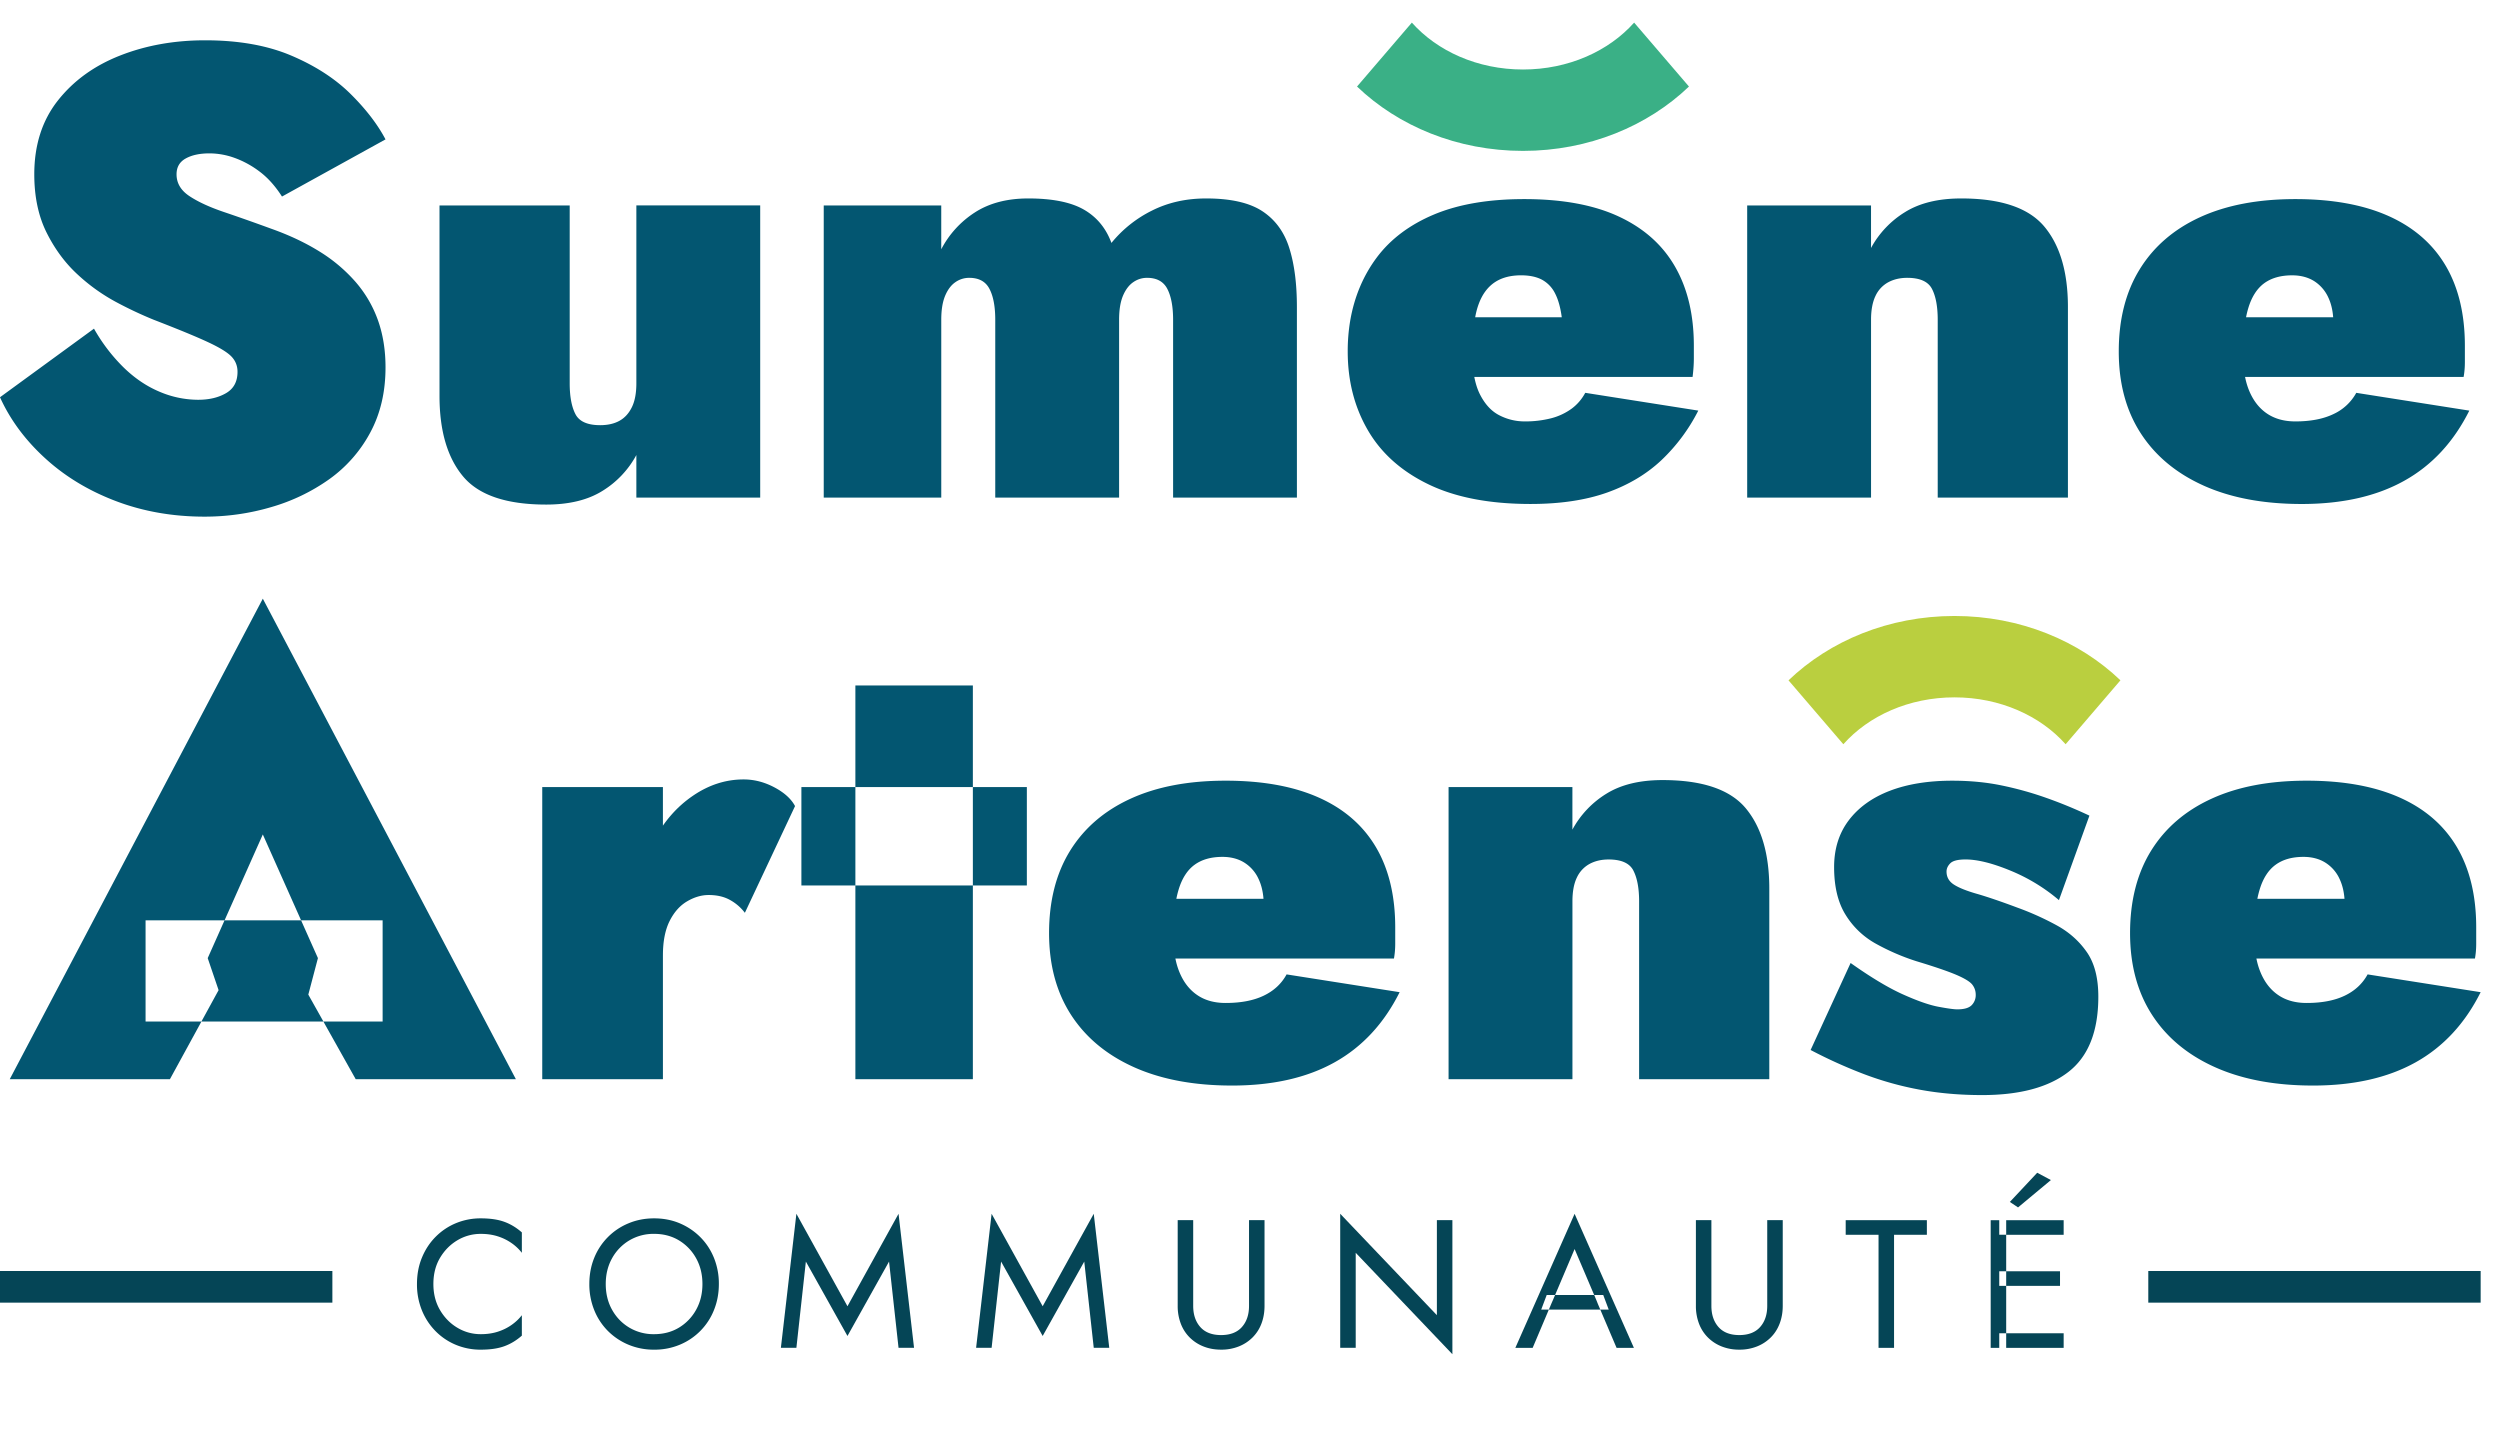
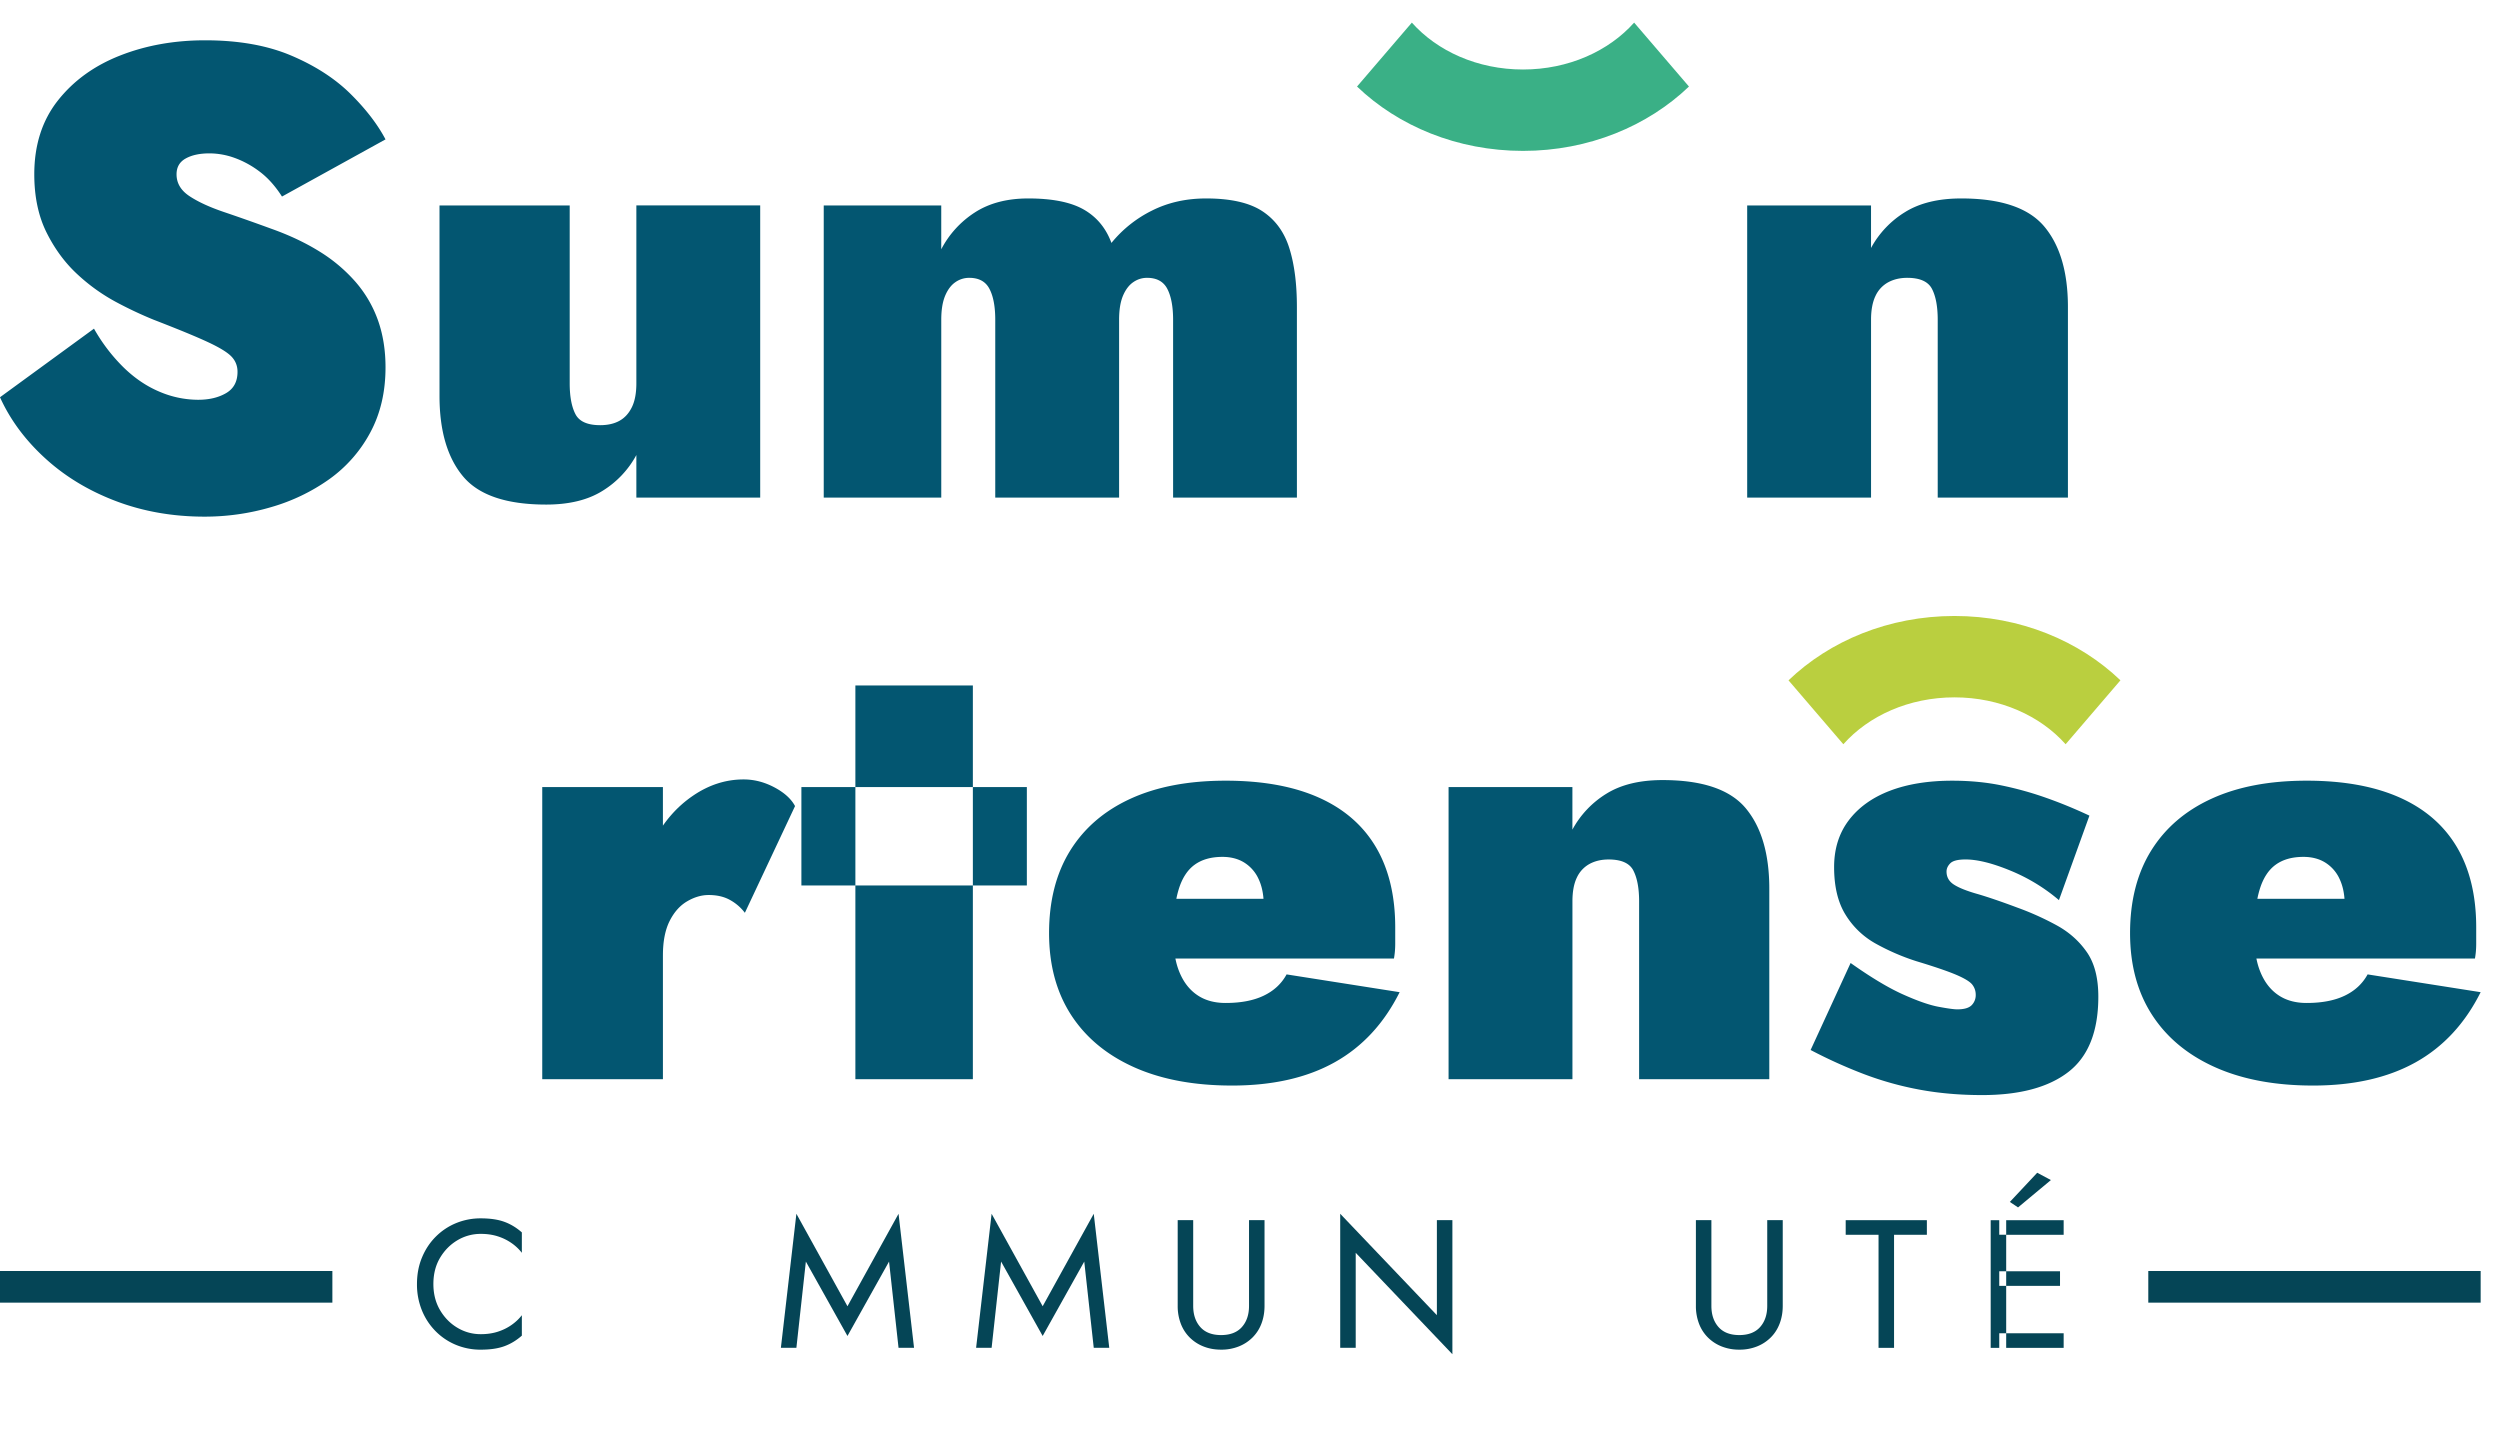
<svg xmlns="http://www.w3.org/2000/svg" id="SVGDoc" width="158" height="92" version="1.1" viewBox="0 0 158 92">
  <defs>
    <clipPath id="clip-94c3f178-37d0-4a22-be87-9292c1a29742">
      <path d="M0 91.395V.604h157.516v90.791z" />
    </clipPath>
  </defs>
  <title>Group 6292</title>
  <title>Group 5608</title>
  <title>Rectangle 1609</title>
  <g clip-path="url(#clip-94c3f178-37d0-4a22-be87-9292c1a29742)">
    <title>Path 17670</title>
    <path d="M7.787 23.198c.696.683 1.45 1.2 2.267 1.547a6.25 6.25 0 0 0 2.47.521c.696 0 1.284-.14 1.766-.421.481-.281.721-.728.721-1.344 0-.376-.125-.696-.38-.964s-.757-.575-1.506-.923c-.748-.348-1.887-.816-3.412-1.406a25.009 25.009 0 0 1-2.308-1.083 11.74 11.74 0 0 1-2.487-1.765c-.791-.724-1.446-1.606-1.968-2.65-.522-1.043-.783-2.275-.783-3.693 0-1.847.495-3.398 1.485-4.656.99-1.258 2.301-2.208 3.935-2.85 1.631-.642 3.424-.964 5.378-.964 2.113 0 3.926.322 5.439.964 1.512.642 2.755 1.445 3.734 2.407.976.964 1.718 1.928 2.227 2.891l-6.543 3.613c-.428-.67-.903-1.197-1.426-1.586a5.953 5.953 0 0 0-1.584-.862 4.713 4.713 0 0 0-1.566-.281c-.616 0-1.117.106-1.504.32-.39.214-.584.549-.584 1.004 0 .562.275 1.023.824 1.384.548.362 1.277.697 2.186 1.004.91.308 1.915.662 3.013 1.064 1.123.401 2.126.876 3.01 1.425a9.97 9.97 0 0 1 2.266 1.906 7.547 7.547 0 0 1 1.426 2.43c.32.896.482 1.892.482 2.99 0 1.551-.321 2.923-.963 4.114a8.602 8.602 0 0 1-2.59 2.95 12.107 12.107 0 0 1-3.673 1.765c-1.365.402-2.77.603-4.213.603-2.008 0-3.875-.328-5.6-.983-1.728-.655-3.218-1.559-4.476-2.71C1.592 27.809.64 26.524 0 25.106l5.94-4.335a11.06 11.06 0 0 0 1.847 2.427" fill="#035671" />
  </g>
  <g clip-path="url(#clip-94c3f178-37d0-4a22-be87-9292c1a29742)">
    <title>Path 17671</title>
    <path d="M36.366 26.17c.24.468.762.701 1.565.701.482 0 .89-.092 1.225-.28.334-.186.594-.476.782-.863.188-.388.28-.89.28-1.505v-11.24h7.827v18.465h-7.827v-2.69a6.004 6.004 0 0 1-2.147 2.269c-.923.575-2.107.862-3.553.862-2.514 0-4.267-.595-5.257-1.787-.99-1.189-1.484-2.883-1.484-5.076V12.984h8.228v11.239c0 .829.119 1.48.361 1.946" fill="#035671" />
  </g>
  <g clip-path="url(#clip-94c3f178-37d0-4a22-be87-9292c1a29742)">
    <title>Path 17672</title>
    <path d="M81.965 31.449H74.14v-11.24c0-.828-.122-1.478-.362-1.945-.241-.47-.67-.705-1.285-.705-.32 0-.616.095-.882.282-.268.187-.482.477-.644.863-.16.389-.24.89-.24 1.505v11.24H62.9v-11.24c0-.828-.12-1.478-.363-1.945-.24-.47-.668-.705-1.284-.705a1.51 1.51 0 0 0-.883.282c-.268.187-.482.477-.642.863-.16.389-.24.89-.24 1.505v11.24H52.06V12.985h7.427v2.77a6.142 6.142 0 0 1 2.126-2.33c.91-.587 2.034-.883 3.373-.883 1.524 0 2.695.235 3.512.704.816.467 1.398 1.17 1.745 2.107a7.723 7.723 0 0 1 2.57-2.048c1.016-.508 2.152-.763 3.411-.763 1.552 0 2.737.268 3.553.804.815.535 1.385 1.311 1.705 2.327.322 1.018.482 2.262.482 3.734z" fill="#035671" />
  </g>
  <g clip-path="url(#clip-94c3f178-37d0-4a22-be87-9292c1a29742)">
    <title>Path 17673</title>
-     <path d="M89.43 20.05h9.273c-.082-.617-.222-1.118-.422-1.505a1.981 1.981 0 0 0-.822-.864c-.348-.186-.791-.281-1.325-.281-.67 0-1.225.147-1.666.441-.44.296-.778.743-1.004 1.346-.228.6-.34 1.344-.34 2.228l-.082.802c0 1.151.162 2.048.482 2.69.322.641.736 1.09 1.244 1.344a3.456 3.456 0 0 0 1.567.382 6.59 6.59 0 0 0 1.705-.2 3.828 3.828 0 0 0 1.285-.603c.361-.267.649-.603.863-1.004l7.144 1.124a11.424 11.424 0 0 1-2.328 3.131c-.937.882-2.08 1.565-3.431 2.047-1.353.481-2.965.723-4.838.723-2.595 0-4.75-.414-6.461-1.244-1.714-.83-2.99-1.973-3.834-3.433-.843-1.457-1.264-3.11-1.264-4.957a11.537 11.537 0 0 1 .16-1.967c.266-1.526.837-2.863 1.705-4.014.871-1.15 2.075-2.047 3.613-2.69 1.539-.64 3.432-.963 5.68-.963 2.408 0 4.402.368 5.98 1.105 1.58.736 2.764 1.793 3.552 3.17.791 1.378 1.185 3.044 1.185 4.997v.783c0 .363-.026.756-.08 1.184H89.43z" fill="#035671" />
  </g>
  <g clip-path="url(#clip-94c3f178-37d0-4a22-be87-9292c1a29742)">
    <title>Path 17674</title>
    <path d="M122.104 18.264c-.242-.47-.763-.705-1.567-.705-.456 0-.856.095-1.204.282a1.88 1.88 0 0 0-.803.864c-.186.388-.28.89-.28 1.504v11.24h-7.828V12.985h7.827v2.688a6.023 6.023 0 0 1 2.148-2.267c.922-.575 2.107-.864 3.552-.864 2.516 0 4.268.596 5.26 1.787.99 1.19 1.484 2.884 1.484 5.078v12.042h-8.229v-11.24c0-.828-.12-1.478-.36-1.945" fill="#035671" />
  </g>
  <g clip-path="url(#clip-94c3f178-37d0-4a22-be87-9292c1a29742)">
    <title>Path 17675</title>
-     <path d="M139.263 30.687c-1.725-.776-3.05-1.88-3.974-3.313-.923-1.43-1.383-3.15-1.383-5.157 0-2.034.44-3.767 1.324-5.198.882-1.432 2.153-2.53 3.812-3.292 1.66-.761 3.667-1.144 6.022-1.144 2.327 0 4.288.355 5.88 1.064 1.592.71 2.796 1.754 3.613 3.13.815 1.379 1.223 3.071 1.223 5.078v1.025c0 .334-.026.648-.08.942h-17.54V20.05h10.275l-1.525 1.847c.16-.241.294-.495.401-.763.107-.267.16-.494.16-.682 0-.642-.106-1.191-.32-1.647a2.41 2.41 0 0 0-.903-1.043c-.388-.24-.85-.361-1.385-.361-.723 0-1.311.168-1.767.501-.454.335-.789.858-1.003 1.567-.214.709-.321 1.625-.321 2.749-.026.937.086 1.732.34 2.389.256.655.63 1.156 1.124 1.504.496.348 1.105.523 1.828.523.962 0 1.766-.154 2.407-.463a3.14 3.14 0 0 0 1.446-1.344l7.144 1.124c-.99 1.981-2.361 3.46-4.114 4.434-1.753.979-3.914 1.467-6.483 1.467-2.407 0-4.475-.388-6.201-1.164" fill="#035671" />
  </g>
  <g clip-path="url(#clip-94c3f178-37d0-4a22-be87-9292c1a29742)">
    <title>Path 17682</title>
    <path d="M96.253 4.393c-2.88 0-5.427-1.168-7.024-2.964l-3.465 4.04c2.602 2.493 6.332 4.067 10.49 4.067 4.157 0 7.886-1.574 10.488-4.067l-3.465-4.04c-1.597 1.796-4.145 2.964-7.024 2.964" fill="#3ab086" />
  </g>
  <g clip-path="url(#clip-94c3f178-37d0-4a22-be87-9292c1a29742)">
    <title>Group 6294</title>
    <title>Path 17676</title>
    <path d="M41.897 68.206H34.27V49.742h7.626zm4.255-11.319c-.374-.214-.83-.322-1.364-.322-.456 0-.91.134-1.366.402-.455.268-.822.683-1.104 1.245-.28.562-.421 1.283-.421 2.167l-1.443-3.412c0-1.471.306-2.783.922-3.934.614-1.15 1.424-2.066 2.429-2.749 1.003-.683 2.066-1.024 3.19-1.024.67 0 1.318.168 1.946.501.63.335 1.065.73 1.305 1.184l-3.17 6.744a2.977 2.977 0 0 0-.924-.802" fill="#035671" />
    <title>Path 17677</title>
    <path d="M61.485 68.206H54.06V55.962h7.425zM54.06 43.32h7.425v6.421H54.06zm10.837 6.421h-3.412v6.221h3.412zm-14.249 0v6.221h3.412v-6.22z" fill="#035671" />
    <title>Path 17678</title>
    <path d="M71.66 67.442c-1.726-.776-3.05-1.88-3.974-3.31-.922-1.433-1.385-3.153-1.385-5.159 0-2.033.443-3.766 1.325-5.199.883-1.43 2.154-2.528 3.813-3.29 1.66-.763 3.666-1.145 6.02-1.145 2.33 0 4.29.356 5.882 1.065 1.591.708 2.797 1.752 3.613 3.129.815 1.38 1.224 3.072 1.224 5.078v1.024c0 .335-.027.648-.08.944H70.555v-3.774h10.277l-1.526 1.846c.16-.241.294-.494.402-.762.106-.268.16-.495.16-.683 0-.641-.108-1.19-.322-1.645a2.374 2.374 0 0 0-.903-1.043c-.387-.242-.85-.363-1.383-.363-.724 0-1.312.168-1.768.503-.455.335-.789.856-1.003 1.565-.215.709-.321 1.625-.321 2.75-.026.936.086 1.733.341 2.388.255.655.629 1.158 1.124 1.505.495.35 1.104.522 1.826.522.964 0 1.767-.154 2.409-.462.642-.307 1.124-.755 1.445-1.344l7.144 1.124c-.99 1.98-2.361 3.459-4.114 4.435-1.752.977-3.913 1.466-6.482 1.466-2.408 0-4.476-.389-6.202-1.165" fill="#035671" />
    <title>Path 17679</title>
    <path d="M103.23 55.02c-.24-.468-.763-.701-1.565-.701-.455 0-.857.092-1.204.28a1.88 1.88 0 0 0-.803.863c-.188.388-.28.89-.28 1.506v11.238H91.55V49.742h7.826v2.69a6.027 6.027 0 0 1 2.148-2.269c.923-.574 2.107-.862 3.553-.862 2.514 0 4.267.596 5.257 1.785.99 1.193 1.486 2.885 1.486 5.078v12.042h-8.228V56.968c0-.83-.121-1.478-.363-1.947" fill="#035671" />
    <title>Path 17680</title>
    <path d="M120.27 62.847c.924.415 1.672.676 2.249.782.575.108.968.162 1.184.162.428 0 .728-.086.903-.26a.9.9 0 0 0 .26-.664c0-.24-.074-.454-.22-.642-.148-.186-.49-.394-1.023-.622-.536-.227-1.378-.514-2.53-.862a14.09 14.09 0 0 1-2.548-1.105 5.186 5.186 0 0 1-1.907-1.826c-.482-.776-.722-1.78-.722-3.01 0-1.151.306-2.135.922-2.951.616-.815 1.478-1.438 2.59-1.867 1.11-.426 2.428-.642 3.953-.642 1.124 0 2.168.101 3.131.302.964.2 1.9.46 2.81.783.91.32 1.82.696 2.73 1.123l-1.927 5.34a11.391 11.391 0 0 0-3.07-1.867c-1.139-.469-2.081-.703-2.83-.703-.483 0-.803.08-.964.24-.16.16-.24.335-.24.523 0 .348.153.623.461.822.307.2.79.395 1.444.583.657.188 1.519.482 2.589.882a17.68 17.68 0 0 1 2.49 1.125c.775.428 1.404.99 1.886 1.686s.723 1.631.723 2.809c0 2.195-.63 3.78-1.888 4.756-1.258.976-3.077 1.465-5.458 1.465-1.392 0-2.703-.113-3.933-.34a20.354 20.354 0 0 1-3.533-.985 31.004 31.004 0 0 1-3.371-1.524l2.528-5.499c1.284.91 2.388 1.572 3.31 1.986" fill="#035671" />
    <title>Path 17681</title>
    <path d="M139.979 67.442c-1.727-.776-3.051-1.88-3.974-3.31-.923-1.433-1.385-3.153-1.385-5.159 0-2.033.442-3.766 1.324-5.199.884-1.43 2.154-2.528 3.814-3.29 1.66-.763 3.665-1.145 6.02-1.145 2.33 0 4.29.356 5.882 1.065 1.59.708 2.796 1.752 3.613 3.129.815 1.38 1.223 3.072 1.223 5.078v1.024c0 .335-.026.648-.08.944h-17.542v-3.774h10.277l-1.525 1.846a4.23 4.23 0 0 0 .401-.762c.107-.268.16-.495.16-.683 0-.641-.107-1.19-.321-1.645a2.374 2.374 0 0 0-.904-1.043c-.386-.242-.849-.363-1.383-.363-.724 0-1.311.168-1.767.503-.456.335-.79.856-1.003 1.565-.216.709-.322 1.625-.322 2.75-.026.936.087 1.733.342 2.388.254.655.628 1.158 1.123 1.505.495.35 1.104.522 1.826.522.964 0 1.768-.154 2.41-.462.641-.307 1.123-.755 1.445-1.344l7.144 1.124c-.99 1.98-2.362 3.459-4.114 4.435-1.753.977-3.914 1.466-6.483 1.466-2.407 0-4.475-.389-6.201-1.165" fill="#035671" />
    <title>Path 17683</title>
    <path d="M123.523 44.073c2.88 0 5.427 1.168 7.024 2.963l3.465-4.04c-2.602-2.493-6.331-4.066-10.49-4.066-4.157 0-7.886 1.573-10.488 4.067l3.465 4.039c1.597-1.796 4.145-2.963 7.024-2.963" fill="#bacf3f" />
    <title>Path 17684</title>
-     <path d="M9.2 58.163h4.993l2.417-5.426 2.418 5.426h5.154v6.398h-3.744l2.043 3.644h10.123L16.61 37.836.616 68.205h10.123l1.992-3.644H9.2zm10.893 2.39-.608 2.307.954 1.7H12.73l1.085-1.983-.688-2.024 1.065-2.39h4.835z" fill="#035671" />
  </g>
  <g clip-path="url(#clip-94c3f178-37d0-4a22-be87-9292c1a29742)">
    <title>Group 6293</title>
    <title>Path 17660</title>
    <path d="M27.81 82.798c.281.477.648.85 1.101 1.118.454.27.946.404 1.476.404.385 0 .736-.05 1.055-.15.318-.1.609-.24.87-.421.261-.18.485-.39.669-.628v1.291c-.339.3-.707.523-1.107.669-.4.146-.896.218-1.487.218a4.045 4.045 0 0 1-1.574-.305 3.904 3.904 0 0 1-1.285-.864 4.012 4.012 0 0 1-.865-1.32 4.34 4.34 0 0 1-.31-1.66c0-.6.102-1.153.31-1.66.208-.507.495-.947.865-1.32a3.91 3.91 0 0 1 1.285-.864A4.056 4.056 0 0 1 30.387 77c.591 0 1.088.073 1.487.219.4.146.768.37 1.107.669v1.29a2.977 2.977 0 0 0-.669-.627 3.208 3.208 0 0 0-.87-.42c-.319-.1-.67-.15-1.055-.15-.53 0-1.022.134-1.476.402-.453.27-.82.64-1.101 1.113-.28.472-.42 1.024-.42 1.654 0 .622.14 1.172.42 1.648" fill="#054556" />
    <title>Path 17661</title>
-     <path d="M38.681 82.775c.266.477.628.853 1.09 1.13a2.99 2.99 0 0 0 1.567.415c.592 0 1.117-.139 1.575-.415a3.006 3.006 0 0 0 1.083-1.13c.265-.476.398-1.018.398-1.625s-.133-1.149-.398-1.626a3.008 3.008 0 0 0-1.083-1.13c-.458-.276-.983-.414-1.575-.414a2.99 2.99 0 0 0-1.567.415 2.994 2.994 0 0 0-1.09 1.13c-.265.476-.398 1.018-.398 1.625s.133 1.149.398 1.625m-1.13-3.268a3.96 3.96 0 0 1 2.162-2.19c.5-.21 1.041-.317 1.625-.317.592 0 1.136.106 1.632.317.496.212.928.504 1.297.877.369.372.656.81.859 1.313a4.33 4.33 0 0 1 .306 1.643c0 .584-.102 1.13-.306 1.637a3.938 3.938 0 0 1-2.156 2.196 4.113 4.113 0 0 1-1.632.316 4.128 4.128 0 0 1-1.625-.316 4.013 4.013 0 0 1-1.303-.876 3.95 3.95 0 0 1-.859-1.32 4.359 4.359 0 0 1-.305-1.637c0-.592.102-1.14.305-1.643" fill="#054556" />
    <title>Path 17662</title>
    <path d="M50.332 85.183h-.98l.98-8.472 3.228 5.844 3.228-5.844.98 8.472h-.98l-.6-5.452-2.628 4.703-2.629-4.703z" fill="#054556" />
    <title>Path 17663</title>
    <path d="M62.67 85.183h-.98l.98-8.472 3.227 5.844 3.228-5.844.98 8.472h-.98l-.6-5.452-2.628 4.703-2.628-4.703z" fill="#054556" />
    <title>Path 17664</title>
    <path d="M75.41 77.114v5.417c0 .554.15 1 .45 1.338.3.338.737.507 1.314.507.576 0 1.014-.17 1.314-.507.3-.339.45-.784.45-1.338v-5.417h.98v5.417c0 .4-.064.77-.19 1.107a2.46 2.46 0 0 1-.554.876 2.562 2.562 0 0 1-.87.576 2.958 2.958 0 0 1-1.13.208c-.415 0-.792-.07-1.13-.208a2.562 2.562 0 0 1-.87-.576 2.464 2.464 0 0 1-.554-.876 3.124 3.124 0 0 1-.19-1.107v-5.417z" fill="#054556" />
    <title>Path 17665</title>
    <path d="M91.791 77.114v8.472l-6.11-6.409v6.006h-.98V76.71l6.11 6.409v-6.006z" fill="#054556" />
    <title>Path 17666</title>
-     <path d="M97.752 81.844h.53l1.233-2.905 1.237 2.905h.573l.346.922h-.533l1.03 2.42h1.095l-3.748-8.472-3.746 8.472h1.095l1.023-2.42h-.482zm3.147.345.092.231.147.346h-3.25l.175-.415.092-.208.127-.3h2.47z" fill="#054556" />
    <title>Path 17667</title>
    <path d="M108.16 77.114v5.417c0 .554.15 1 .45 1.338.3.338.738.507 1.314.507.577 0 1.015-.17 1.315-.507.3-.339.45-.784.45-1.338v-5.417h.98v5.417c0 .4-.064.77-.191 1.107-.127.338-.31.63-.553.876a2.56 2.56 0 0 1-.87.576 2.957 2.957 0 0 1-1.13.208 2.96 2.96 0 0 1-1.13-.208 2.562 2.562 0 0 1-.87-.576 2.465 2.465 0 0 1-.554-.876 3.124 3.124 0 0 1-.19-1.107v-5.417z" fill="#054556" />
    <title>Path 17668</title>
    <path d="M116.648 77.115h5.13v.923h-2.074v7.146h-.98v-7.146h-2.076z" fill="#054556" />
    <title>Path 17669</title>
    <path d="m127.54 76.309-.518-.346 1.73-1.845.864.462zm-1.187 7.953h.438v-2.997h-.438v-.922h.438v-2.306h-.438v-.921h-.542v8.068h.98-.438zm4.07 0v.922h-3.632v-.922zm-.23-3.92v.923h-3.402v-.922zm-3.84-3.227h4.07v.922h-3.632v-.921h-.438z" fill="#054556" />
    <title>Line 721</title>
    <path d="M0 81.327h21.006" fill-opacity="0" fill="#fff" stroke="#054556" stroke-miterlimit="20" stroke-width="2" />
    <title>Line 768</title>
    <path d="M135.772 81.327h21.005" fill-opacity="0" fill="#fff" stroke="#054556" stroke-miterlimit="20" stroke-width="2" />
  </g>
</svg>